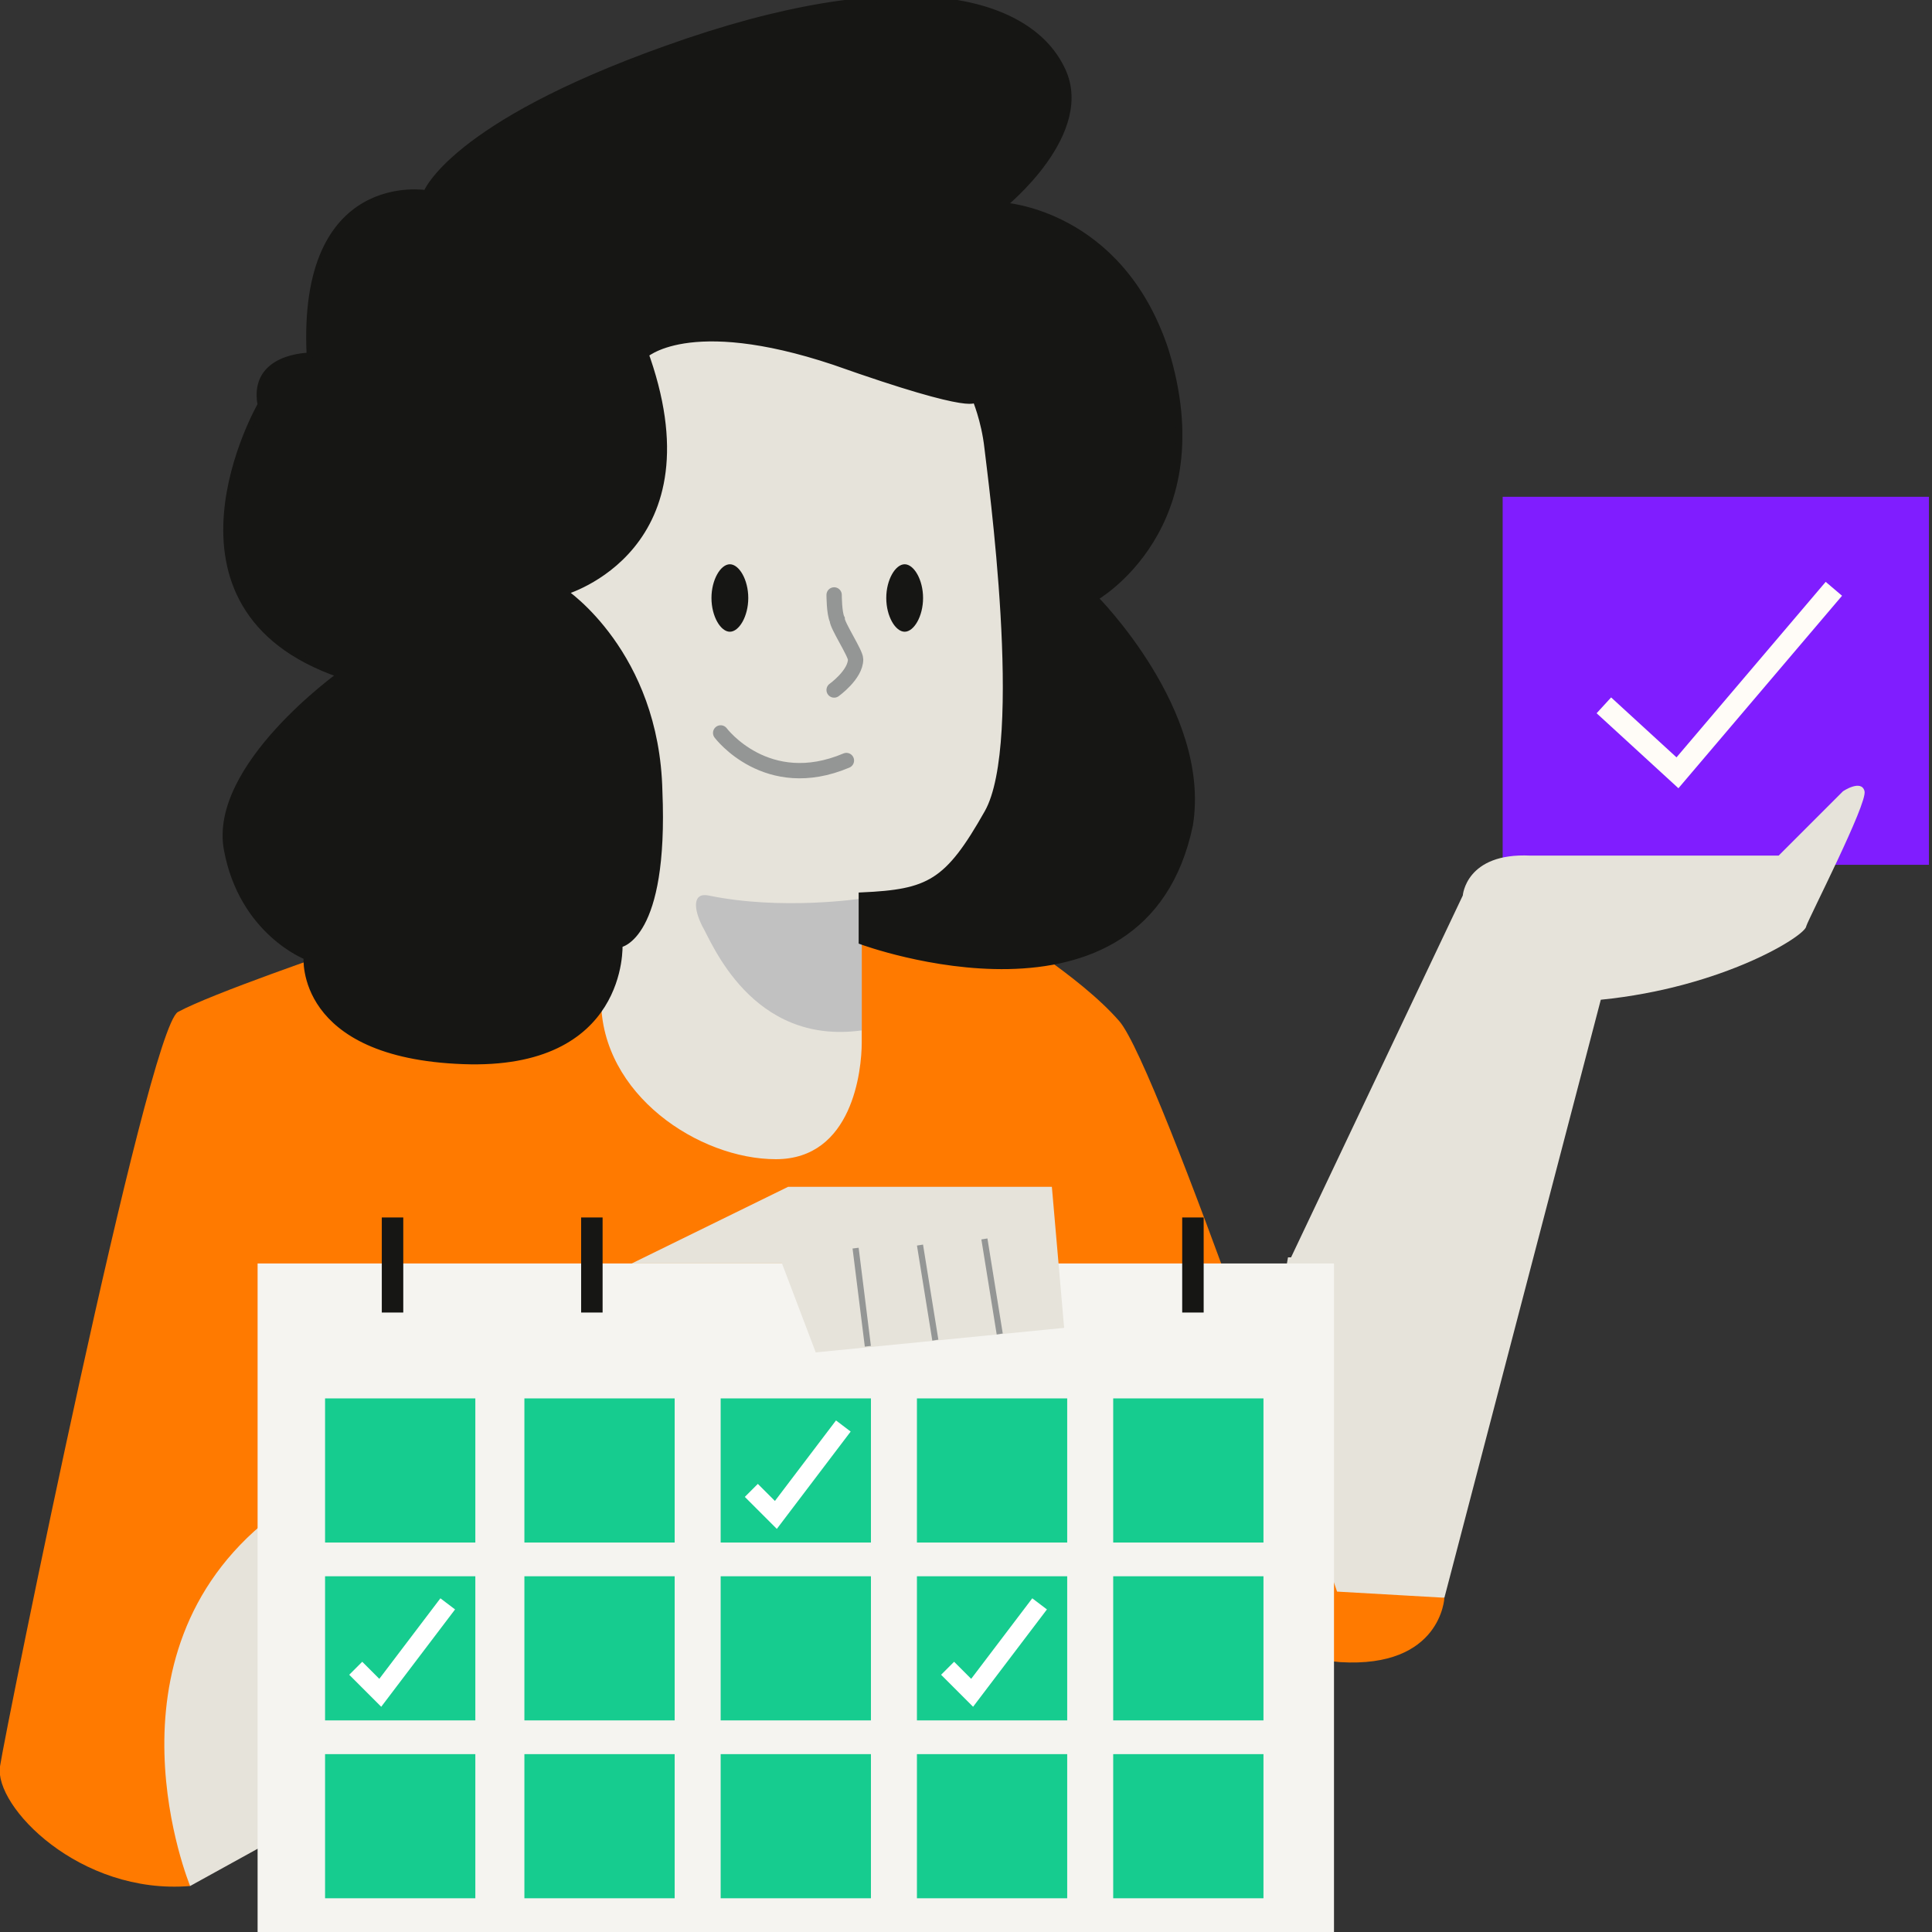
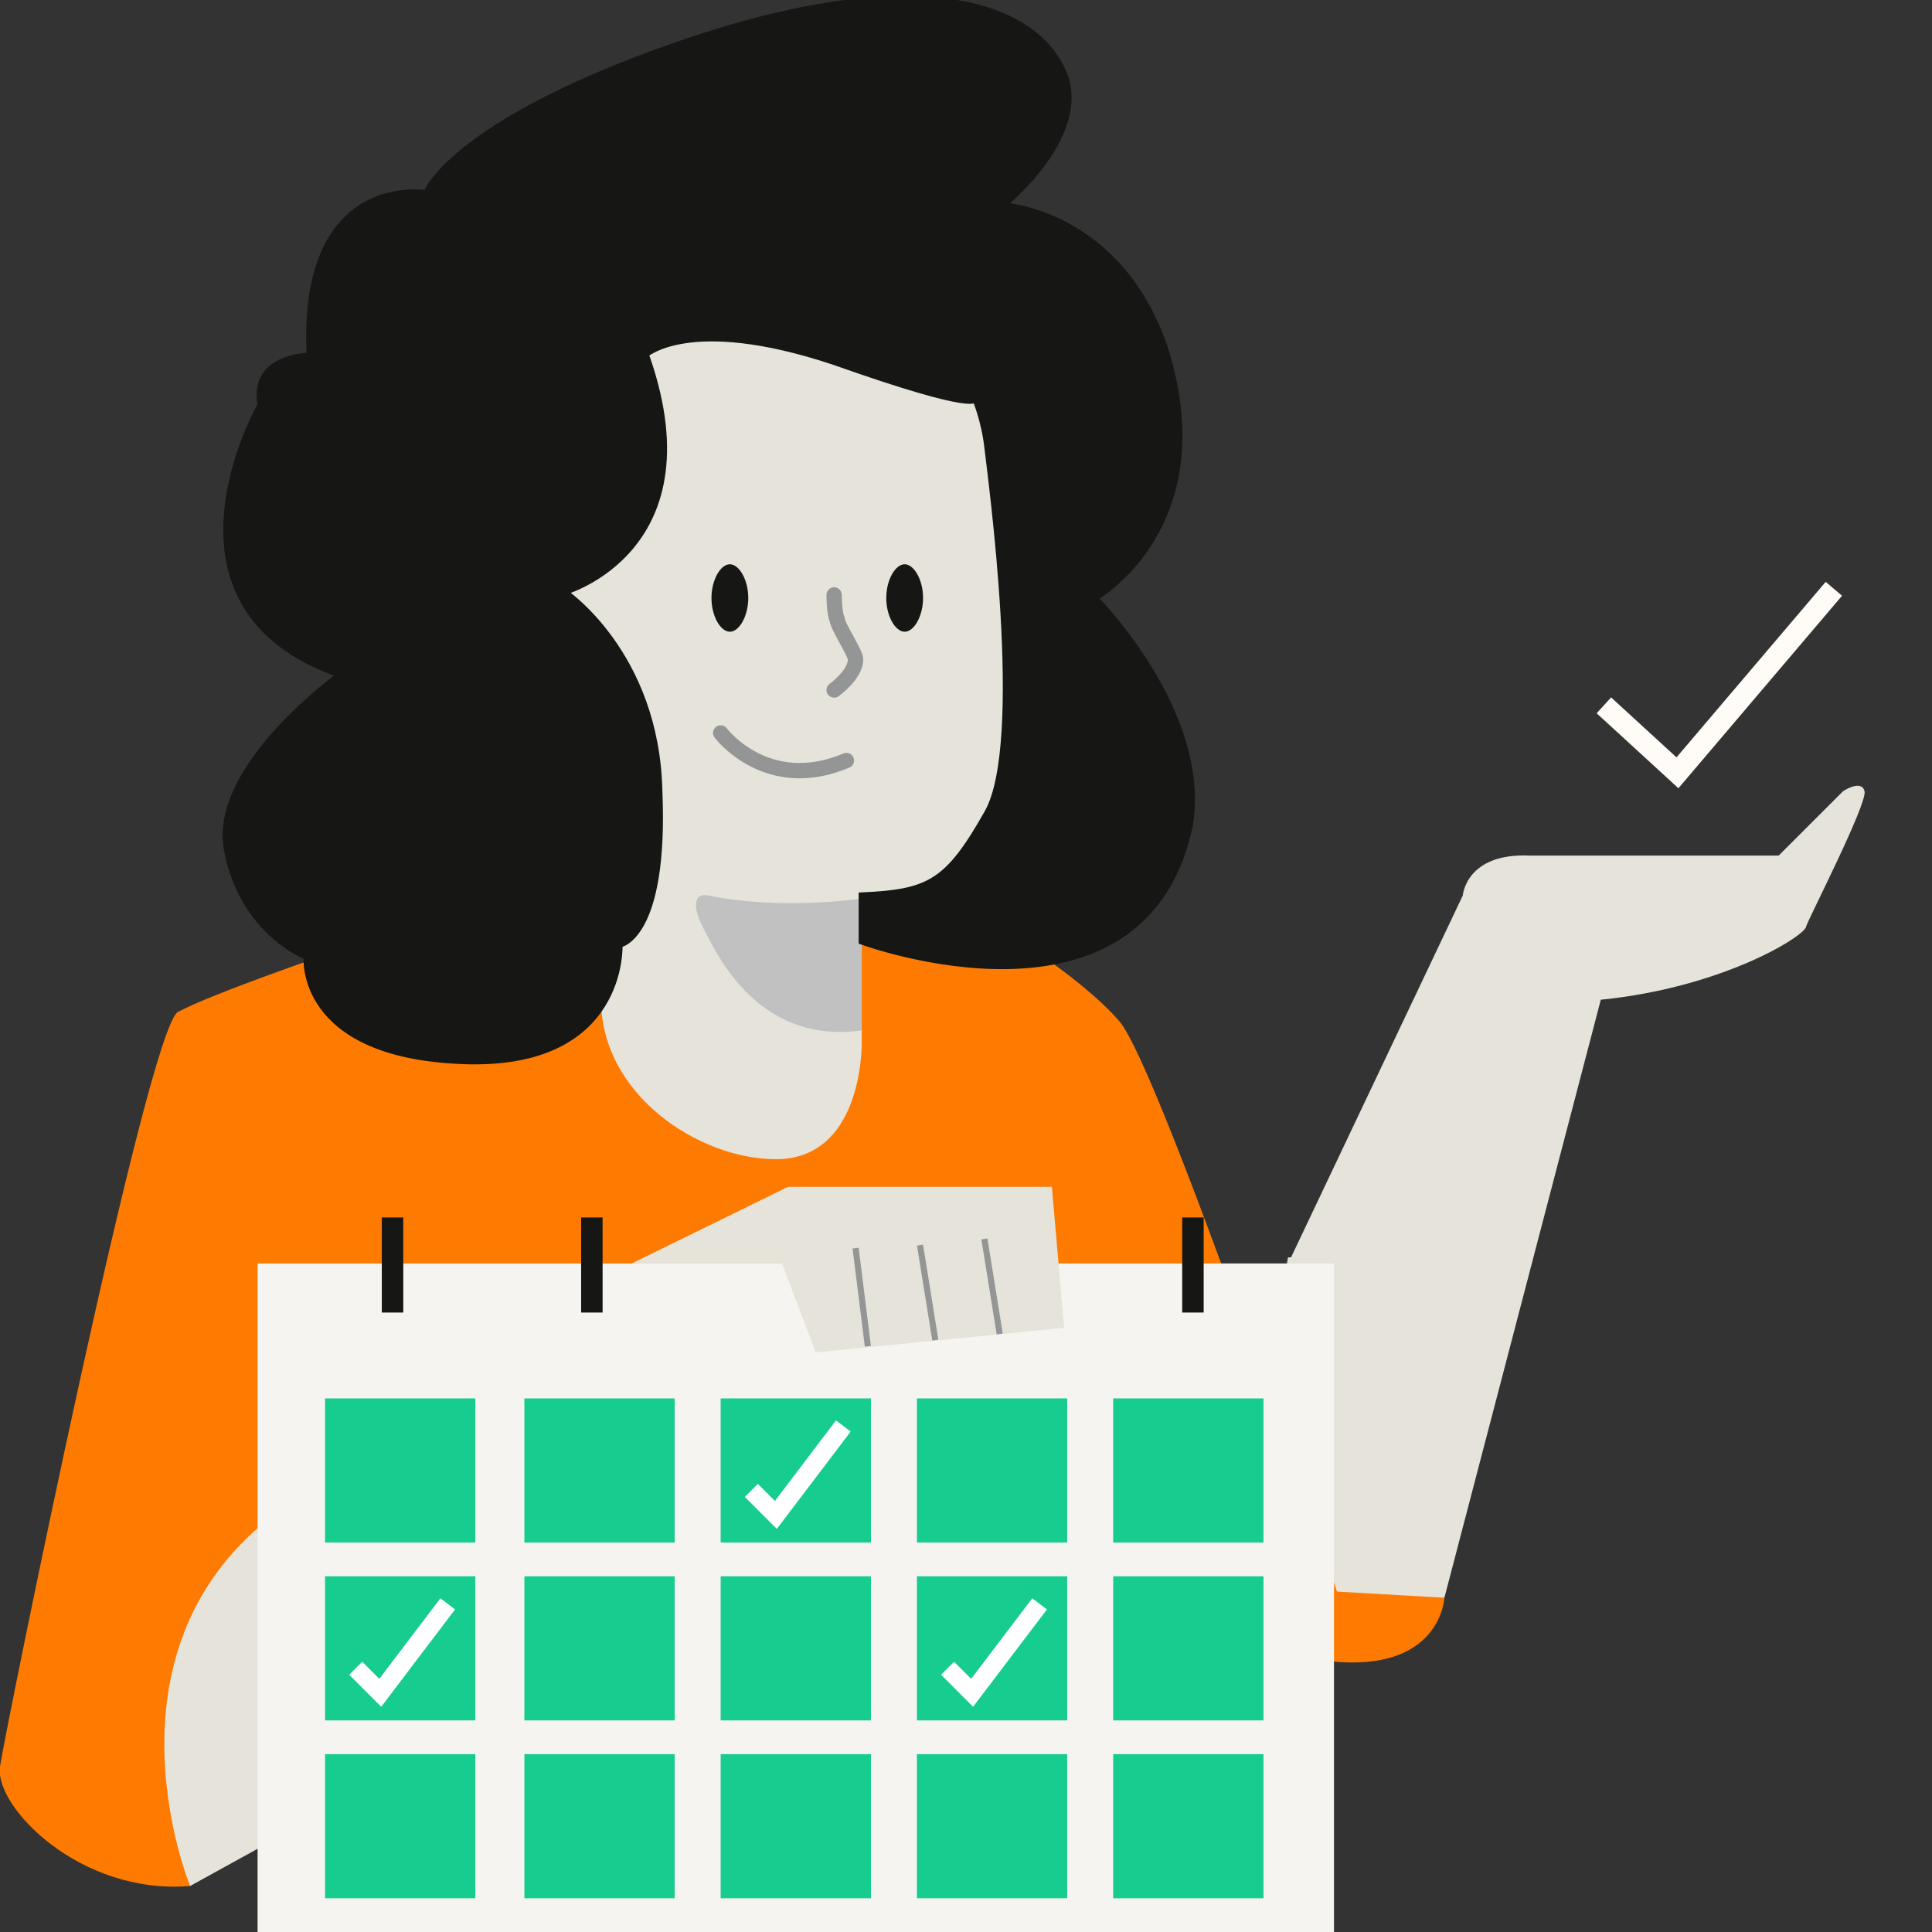
<svg xmlns="http://www.w3.org/2000/svg" id="Layer_1" viewBox="0 0 63 63">
  <rect x="0" y="0" width="63" height="63" fill="#333333" stroke="none" />
  <defs>
    <style>      .st0 {        fill: #801dff;      }      .st1 {        fill: #ff7a00;      }      .st2, .st3, .st4, .st5, .st6, .st7 {        fill: none;      }      .st2, .st8 {        stroke-width: .2px;      }      .st2, .st8, .st4, .st5, .st6, .st7 {        stroke-miterlimit: 10;      }      .st2, .st7 {        stroke: #949695;      }      .st9 {        fill: #f5f4f0;      }      .st10, .st8 {        fill: #161614;      }      .st8, .st6 {        stroke: #161614;      }      .st4 {        stroke: #fffcf7;      }      .st4, .st6 {        stroke-width: .7px;      }      .st11 {        fill: #16cc8f;      }      .st5 {        stroke: #fff;        stroke-width: .6px;      }      .st12 {        fill: #c1c1c1;      }      .st7 {        stroke-linecap: round;        stroke-width: .5px;      }      .st13 {        clip-path: url(#clippath);      }      .st14 {        fill: #e6e3da;      }    </style>
    <clipPath id="clippath">
      <rect class="st3" y="0" width="63" height="63" />
    </clipPath>
  </defs>
  <g class="st13">
    <g>
-       <path class="st0" d="M62.9,16.2h-13.9v12h13.9v-12Z" />
      <path class="st4" d="M52.3,23l2.4,2.2,5.1-6" />
      <path class="st14" d="M42.1,41l5.6-11.8s.1-1.4,2.2-1.3c2,0,8.1,0,8.1,0l2.1-2.1s.6-.4.7,0c.1.4-1.8,4.1-1.9,4.4,0,.3-2.7,2-6.7,2.4l-5.1,19.5s-3.7,1.3-5.1-1.4c-1.3-2.7,0-9.7,0-9.7Z" />
      <path class="st14" d="M6.2,61.5l2.9-1.6v-10.2h-2.9s-3.4,9.8,0,11.8h0Z" />
      <path class="st1" d="M11,31s-4.1,1.4-5.2,2C4.8,33.6.2,56.3,0,57.6c-.2,1.3,2.6,4.2,6.2,3.9,0,0-3.1-7.5,2.6-12,0,0,33.6,4.6,34.9,4.7,3.3.2,3.4-2.1,3.4-2.1l-3.5-.2s-5.8-17.1-7.1-18.6c-1.3-1.5-4-3.1-4-3.1l-21.4.8h0Z" />
      <path class="st14" d="M32.3,14.7s.7,6.2.6,8.4c0,2.2-.6,6.2-4.8,6.2v4.7c0,.9-.3,3.8-2.8,3.8s-5.7-2.1-5.7-5.2l-1-9.5c-.3-1.5-.2-5.8,0-6.9,0-1.1.2-3.9,3.2-5.6,3.1-2.1,8.6-.6,10.1,2.5.3.6.4,1.2.4,1.6h0Z" />
      <path class="st10" d="M23.8,20.6c.3,0,.6-.5.6-1.1s-.3-1.1-.6-1.1-.6.5-.6,1.1.3,1.1.6,1.1Z" />
      <path class="st10" d="M29.5,20.6c.3,0,.6-.5.6-1.1s-.3-1.1-.6-1.1-.6.5-.6,1.1.3,1.1.6,1.1Z" />
      <path class="st7" d="M27.2,19.4s0,.6.1.8c0,.2.6,1.1.6,1.3,0,.5-.7,1-.7,1" />
      <path class="st7" d="M23.5,23.9s1.5,2,4.1.9" />
      <path class="st12" d="M28.1,29.3s-2.6.4-5-.1c-.5-.1-.5.4-.2,1,.3.5,1.6,3.9,5.2,3.4v-4.2h0Z" />
      <path class="st8" d="M21,11.6s1.4-1.4,6.2.2c4.8,1.7,4.6,1.2,4.6,1.2,0,0,.3.7.4,1.6.1.9,1.3,9.6,0,11.9-1.3,2.3-1.9,2.6-4.1,2.7v1.5s9.2,3.4,10.7-3.8c.6-3.7-3.1-7.4-3.1-7.4,0,0,4.1-2.3,2.3-8.1-1.5-4.5-5.3-4.7-5.3-4.7,0,0,3-2.4,1.9-4.5-1.1-2.2-5.1-3.4-12.9-.6-7,2.5-7.8,4.7-7.8,4.7,0,0-4.1-.7-3.8,5.3,0,0-1.9,0-1.6,1.6,0,0-3.8,6.6,2.6,8.8,0,0-4.2,3-3.7,5.7s2.6,3.5,2.6,3.5c0,0-.3,3.2,5.1,3.4,5.3.2,5.1-3.8,5.1-3.8,0,0,1.5-.2,1.3-5-.1-4.5-3.1-6.5-3.1-6.5,0,0,5-1.4,2.6-7.9h0Z" />
      <path class="st9" d="M43.5,41.2H8.4v21.9h35.1v-21.9Z" />
      <path class="st11" d="M15.5,57.2h-4.9v4.7h4.9v-4.7Z" />
      <path class="st11" d="M22,57.2h-4.9v4.7h4.9v-4.7Z" />
      <path class="st11" d="M28.4,57.2h-4.9v4.7h4.9v-4.7Z" />
      <path class="st11" d="M34.8,57.2h-4.9v4.7h4.9v-4.7Z" />
      <path class="st11" d="M41.2,57.2h-4.9v4.7h4.9v-4.7Z" />
      <path class="st11" d="M15.5,51.4h-4.9v4.7h4.9v-4.7Z" />
      <path class="st11" d="M22,51.4h-4.9v4.7h4.9v-4.7Z" />
      <path class="st11" d="M28.4,51.4h-4.9v4.7h4.9v-4.7Z" />
      <path class="st11" d="M34.8,51.4h-4.9v4.7h4.9v-4.7Z" />
      <path class="st11" d="M41.2,51.4h-4.9v4.7h4.9v-4.7Z" />
      <path class="st11" d="M15.5,45.6h-4.9v4.7h4.9v-4.7Z" />
      <path class="st11" d="M22,45.6h-4.9v4.7h4.9v-4.7Z" />
      <path class="st11" d="M28.4,45.6h-4.9v4.7h4.9v-4.7Z" />
      <path class="st11" d="M34.8,45.6h-4.9v4.7h4.9v-4.7Z" />
      <path class="st11" d="M41.2,45.6h-4.9v4.7h4.9v-4.7Z" />
      <path class="st6" d="M12.8,39.7v3.1" />
      <path class="st6" d="M19.3,39.7v3.1" />
      <path class="st6" d="M38.9,39.7v3.1" />
      <path class="st14" d="M20.6,41.2l5.1-2.5h8.6l.4,4.6-8.1.8-1.1-2.9h-4.9Z" />
      <path class="st2" d="M28.3,43.9l-.4-3.2" />
      <path class="st2" d="M30.5,43.7l-.5-3.1" />
      <path class="st2" d="M32.6,43.5l-.5-3.1" />
      <path class="st5" d="M30.9,54.4l.8.8,2.2-2.9" />
      <path class="st5" d="M11.6,54.4l.8.8,2.2-2.9" />
      <path class="st5" d="M24.5,48.6l.8.8,2.2-2.9" />
    </g>
  </g>
</svg>